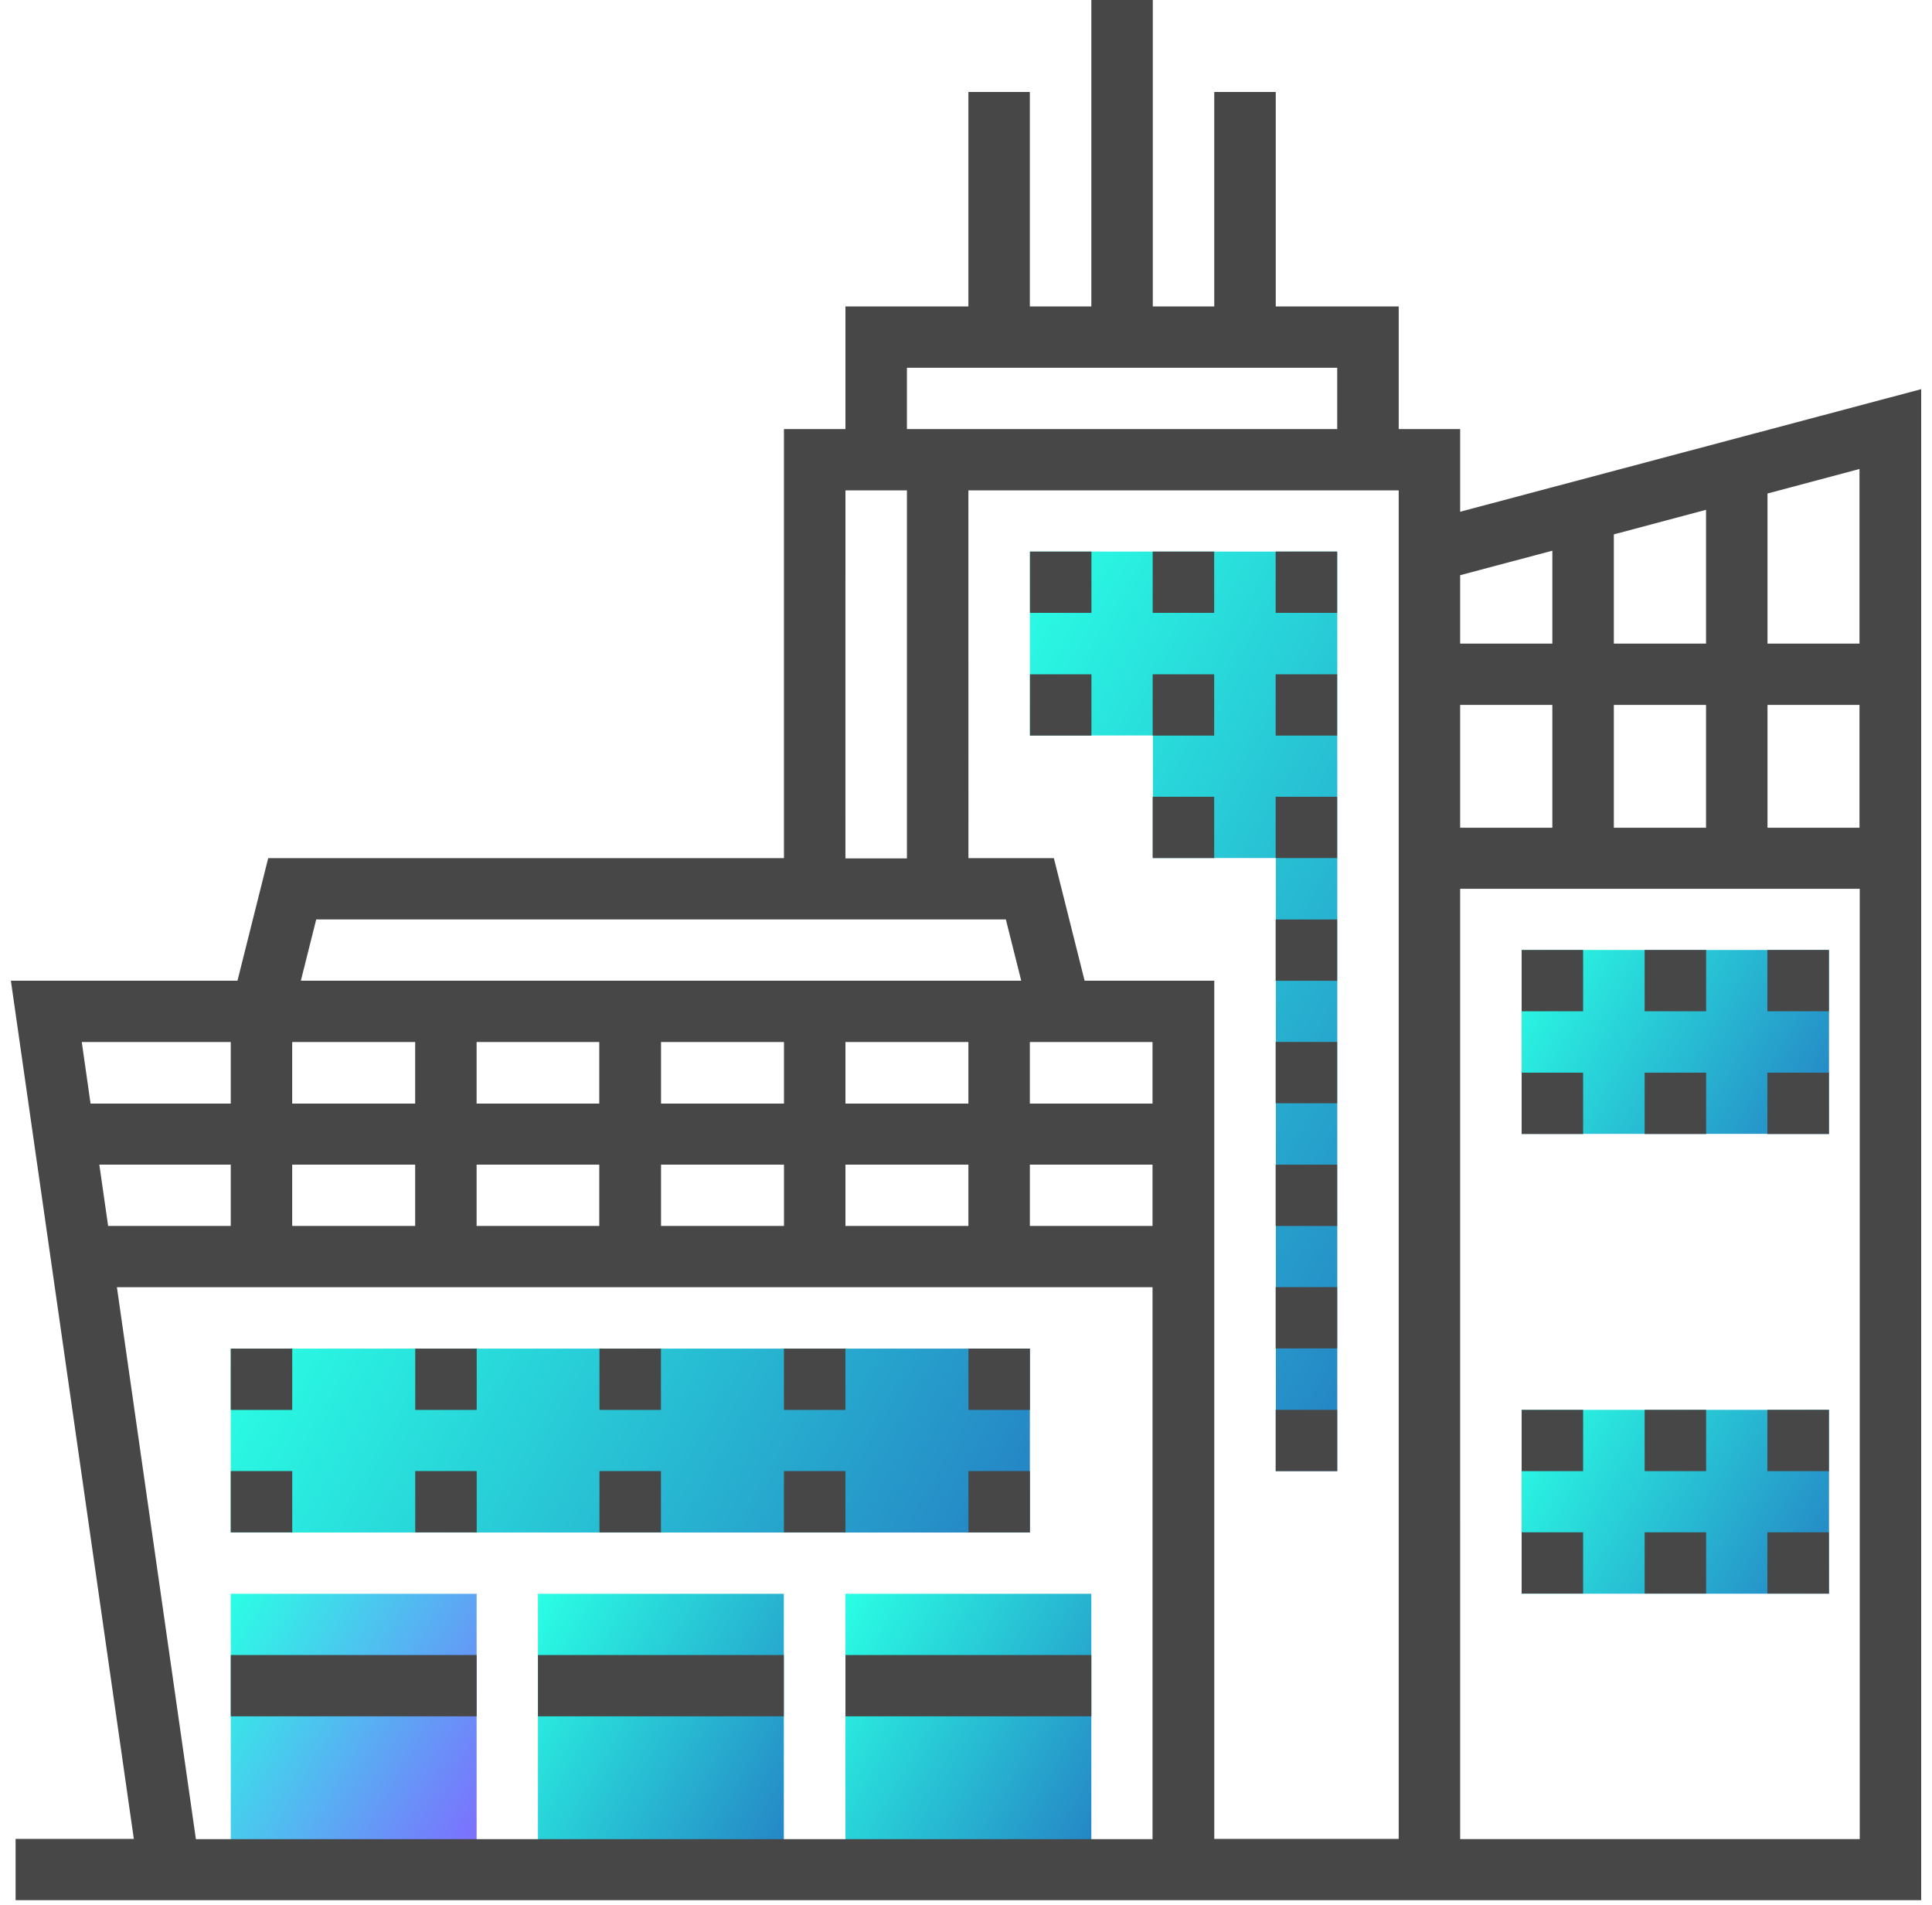
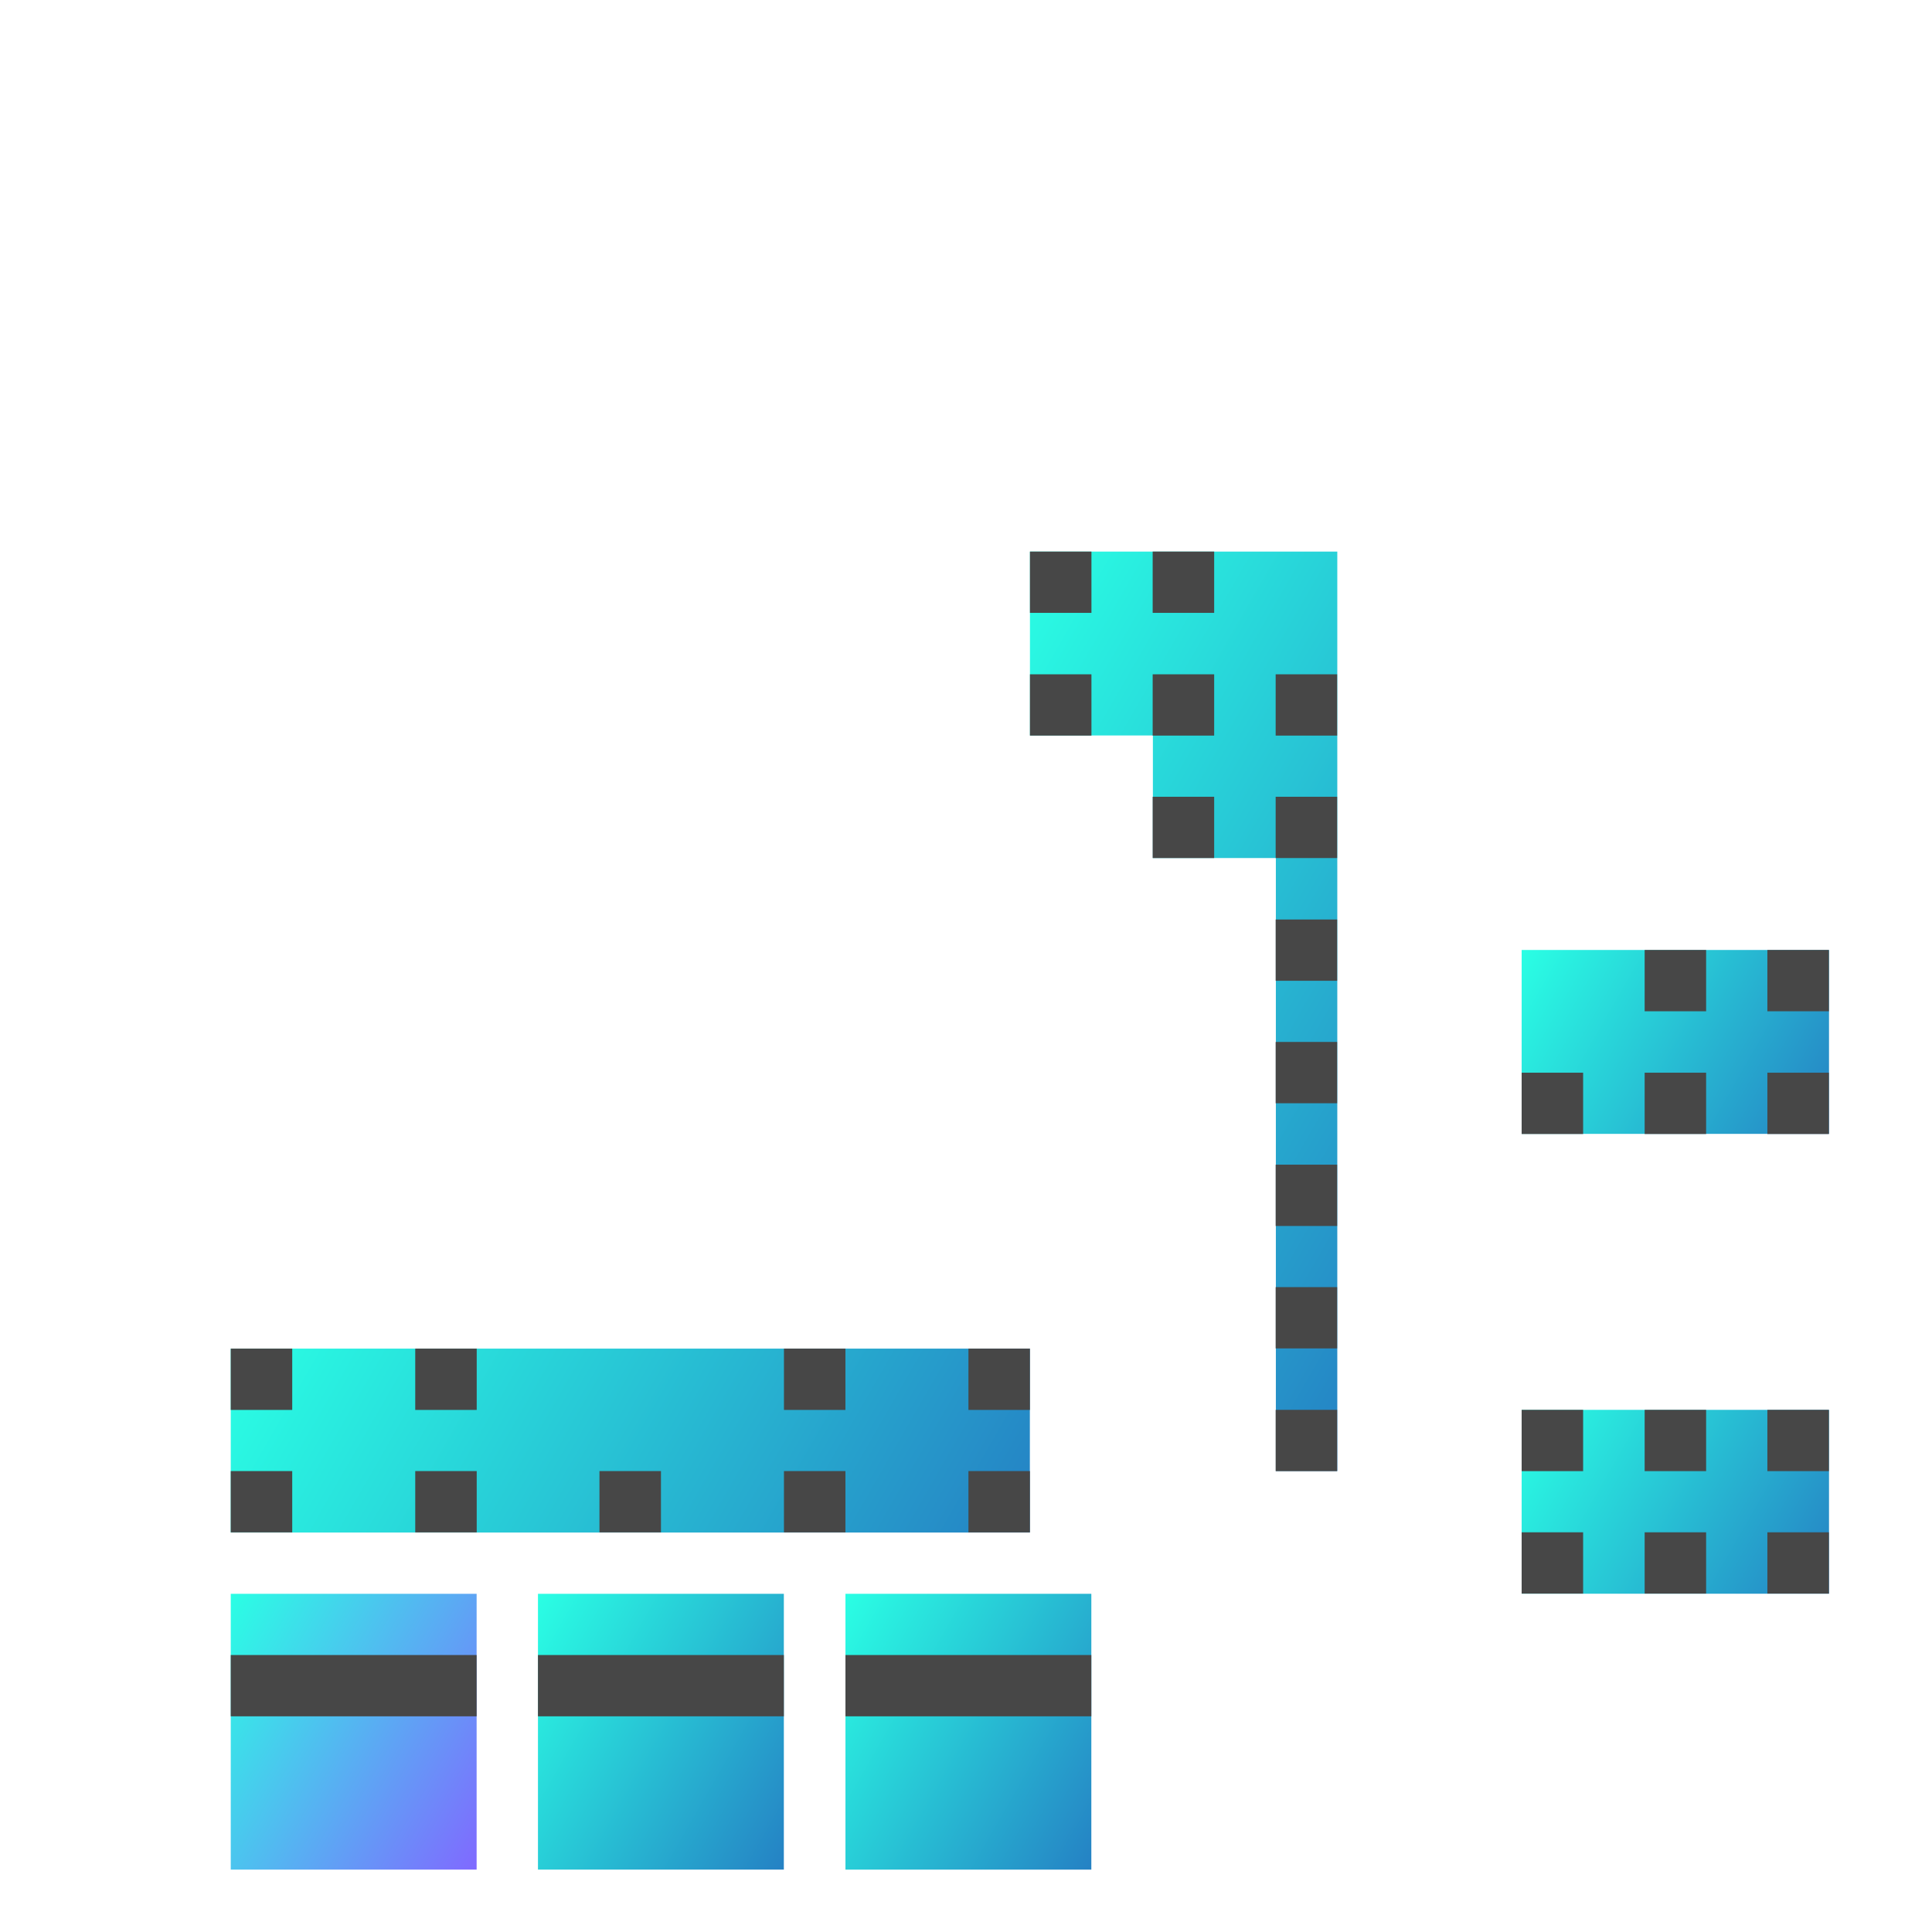
<svg xmlns="http://www.w3.org/2000/svg" xmlns:ns1="http://sodipodi.sourceforge.net/DTD/sodipodi-0.dtd" xmlns:ns2="http://www.inkscape.org/namespaces/inkscape" xmlns:xlink="http://www.w3.org/1999/xlink" width="71" height="70" viewBox="0 0 71 70" version="1.1" id="svg280" ns1:docname="factory.svg" ns2:version="1.0.2 (e86c870879, 2021-01-15)">
  <ns1:namedview pagecolor="#ffffff" bordercolor="#666666" borderopacity="1" objecttolerance="10" gridtolerance="10" guidetolerance="10" ns2:pageopacity="0" ns2:pageshadow="2" ns2:window-width="2556" ns2:window-height="1154" id="namedview282" showgrid="false" ns2:zoom="8.8285714" ns2:cx="35.5" ns2:cy="35" ns2:window-x="1228" ns2:window-y="20" ns2:window-maximized="0" ns2:current-layer="g276" />
  <defs id="defs86">
    <linearGradient id="linearGradient2574" x1="228.41" x2="239.58" y1="874.42" y2="880.85" gradientUnits="userSpaceOnUse">
      <stop offset="0" stop-color="#2affe4" id="stop2570" />
      <stop offset="1" stop-color="#8069ff" id="stop2572" style="stop-color:#2581c4;stop-opacity:1" />
    </linearGradient>
    <path id="7y84b" d="M240.77 882.706h9.036V872.57h-9.036z" />
    <path id="7y84d" d="M229.48 882.706h9.036V872.57h-9.036z" />
    <path id="7y84f" d="M252.07 882.706h9.036V872.57h-9.036z" />
    <path id="7y84h" d="M229.48 870.318h29.367v-6.758H229.48z" />
    <path id="7y84a" d="M258.85 834.27v6.757h4.518v4.505h4.519v22.526h2.258V834.27z" />
    <path id="7y84l" d="M276.92 855.668h11.295v-6.758H276.92z" />
    <path id="7y84n" d="M276.92 872.567h11.295v-6.757H276.92z" />
-     <path id="7y84p" d="M225.296 861.303h38.059v20.283h-35.156zm-.646-4.505h4.83v2.253h-4.507zm7.088 0h4.519v2.253h-4.519zm6.777 0h4.508v2.253h-4.508zm6.778 0h4.518v2.253h-4.518zm6.777 0h4.518v2.253h-4.518zm6.777 0h4.508v2.253h-4.508zm-34.842-4.505h5.475v2.263h-5.152zm7.733 0h4.519v2.263h-4.519zm6.777 0h4.508v2.263h-4.508zm6.778 0h4.518v2.263h-4.518zm6.777 0h4.518v2.263h-4.518zm6.777 0h4.508v2.263h-4.508zm-26.226-4.505h25.344l.565 2.252h-26.474zm42.039-1.127h14.684v34.924H274.66zm0-6.757h3.388v4.515h-3.388zm5.648 0h3.388v4.515h-3.388zm5.647 0h3.38v4.515h-3.38zm-11.295-4.766l3.388-.901v3.415h-3.388zm5.648-1.501l3.388-.902v4.917h-3.388zm-28.238-1.616h2.259v13.524h-2.26zm4.518 0h15.814v49.555h-6.778V850.04h-4.765l-1.13-4.505h-3.14zm29.367.114l3.38-.901v6.418h-3.38zm-31.626-4.62h15.813v2.253h-15.813zM261.106 814v11.262h-2.26v-7.883h-2.258v7.883h-4.518v4.506h-2.26v15.767h-18.953l-1.13 4.505H221.4l4.518 31.536h-4.345v2.252h70.03v-55.527l-16.943 4.505v-3.039h-2.258v-4.505h-4.519v-7.883h-2.26v7.883h-2.258V814z" />
    <path id="7y84q" d="M229.48 865.813h2.259v-2.253h-2.259z" />
    <path id="7y84r" d="M236.26 865.813h2.259v-2.253h-2.259z" />
-     <path id="7y84s" d="M243.03 865.813h2.26v-2.253h-2.26z" />
    <path id="7y84t" d="M249.81 865.813h2.259v-2.253h-2.259z" />
    <path id="7y84u" d="M256.59 865.813h2.259v-2.253h-2.259z" />
    <path id="7y84v" d="M229.48 870.313h2.259v-2.253h-2.259z" />
    <path id="7y84w" d="M236.26 870.313h2.259v-2.253h-2.259z" />
    <path id="7y84x" d="M243.03 870.313h2.26v-2.253h-2.26z" />
    <path id="7y84y" d="M249.81 870.313h2.259v-2.253h-2.259z" />
    <path id="7y84z" d="M256.59 870.313h2.259v-2.253h-2.259z" />
    <path id="7y84A" d="M258.85 836.522h2.26v-2.252h-2.26z" />
    <path id="7y84B" d="M263.36 836.522h2.26v-2.252h-2.26z" />
-     <path id="7y84C" d="M267.88 836.522h2.259v-2.252h-2.259z" />
    <path id="7y84D" d="M258.85 841.032h2.26v-2.252h-2.26z" />
    <path id="7y84E" d="M263.36 841.032h2.26v-2.252h-2.26z" />
    <path id="7y84F" d="M267.88 841.032h2.259v-2.252h-2.259z" />
-     <path id="7y84G" d="M276.92 851.163h2.259v-2.253h-2.259z" />
    <path id="7y84H" d="M281.44 851.163h2.259v-2.253h-2.259z" />
    <path id="7y84I" d="M285.95 851.163h2.26v-2.253h-2.26z" />
    <path id="7y84J" d="M276.92 855.673h2.259v-2.253h-2.259z" />
    <path id="7y84K" d="M281.44 855.673h2.259v-2.253h-2.259z" />
    <path id="7y84L" d="M285.95 855.673h2.26v-2.253h-2.26z" />
    <path id="7y84M" d="M276.92 868.062h2.259v-2.252h-2.259z" />
    <path id="7y84N" d="M281.44 868.062h2.259v-2.252h-2.259z" />
    <path id="7y84O" d="M285.95 868.062h2.26v-2.252h-2.26z" />
    <path id="7y84P" d="M276.92 872.562h2.259v-2.252h-2.259z" />
    <path id="7y84Q" d="M281.44 872.562h2.259v-2.252h-2.259z" />
    <path id="7y84R" d="M285.95 872.562h2.26v-2.252h-2.26z" />
    <path id="7y84S" d="M263.36 845.532h2.26v-2.252h-2.26z" />
    <path id="7y84T" d="M267.88 845.532h2.259v-2.252h-2.259z" />
    <path id="7y84U" d="M267.88 850.042h2.259v-2.252h-2.259z" />
    <path id="7y84V" d="M267.88 854.543h2.259v-2.253h-2.259z" />
    <path id="7y84W" d="M267.88 859.053h2.259V856.8h-2.259z" />
    <path id="7y84X" d="M267.88 863.552h2.259V861.3h-2.259z" />
    <path id="7y84Y" d="M267.88 868.062h2.259v-2.252h-2.259z" />
    <path id="7y84Z" d="M229.48 877.072h9.036v-2.252h-9.036z" />
    <path id="7y84aa" d="M240.77 877.072h9.036v-2.252h-9.036z" />
    <path id="7y84ab" d="M252.07 877.072h9.036v-2.252h-9.036z" />
    <linearGradient id="7y84c" x1="239.7" x2="250.88" y1="874.42" y2="880.85" gradientUnits="userSpaceOnUse" xlink:href="#7y84e">
      <stop offset="0" stop-color="#2affe4" id="stop48" />
      <stop offset="1" stop-color="#8069ff" id="stop50" style="stop-color:#2581c4;stop-opacity:1" />
    </linearGradient>
    <linearGradient id="7y84e" x1="228.41" x2="239.58" y1="874.42" y2="880.85" gradientUnits="userSpaceOnUse" xlink:href="#linearGradient2574">
      <stop offset="0" stop-color="#2affe4" id="stop53" />
      <stop offset="1" stop-color="#8069ff" id="stop55" />
    </linearGradient>
    <linearGradient id="7y84g" x1="251" x2="262.17" y1="874.42" y2="880.85" gradientUnits="userSpaceOnUse">
      <stop offset="0" stop-color="#2affe4" id="stop58" />
      <stop offset="1" stop-color="#8069ff" id="stop60" style="stop-color:#2581c4;stop-opacity:1" />
    </linearGradient>
    <linearGradient id="7y84i" x1="231.68" x2="256.65" y1="859.76" y2="874.11" gradientUnits="userSpaceOnUse">
      <stop offset="0" stop-color="#2affe4" id="stop63" />
      <stop offset="1" stop-color="#8069ff" id="stop65" style="stop-color:#2581c4;stop-opacity:1" />
    </linearGradient>
    <linearGradient id="7y84k" x1="254.06" x2="277.19" y1="842.55" y2="855.88" gradientUnits="userSpaceOnUse">
      <stop offset="0" stop-color="#2affe4" id="stop68" />
      <stop offset="1" stop-color="#8069ff" id="stop70" style="stop-color:#2581c4;stop-opacity:1" />
    </linearGradient>
    <linearGradient id="7y84m" x1="276.86" x2="288.27" y1="849.01" y2="855.57" gradientUnits="userSpaceOnUse">
      <stop offset="0" stop-color="#2affe4" id="stop73" />
      <stop offset="1" stop-color="#8069ff" id="stop75" style="stop-color:#2581c4;stop-opacity:1" />
    </linearGradient>
    <linearGradient id="7y84o" x1="276.86" x2="288.27" y1="865.91" y2="872.47" gradientUnits="userSpaceOnUse">
      <stop offset="0" stop-color="#2affe4" id="stop78" />
      <stop offset="1" stop-color="#8069ff" id="stop80" style="stop-color:#2581c4;stop-opacity:1" />
    </linearGradient>
    <clipPath id="7y84j">
      <use xlink:href="#7y84a" id="use83" />
    </clipPath>
  </defs>
  <g id="g278">
    <g transform="translate(-221 -814)" id="g276">
      <g id="g90">
        <use fill="url(#7y84c)" xlink:href="#7y84b" id="use88" style="fill-opacity:1.0" />
      </g>
      <g id="g94">
        <use fill="url(#7y84e)" xlink:href="#7y84d" id="use92" />
      </g>
      <g id="g98">
        <use fill="url(#7y84g)" xlink:href="#7y84f" id="use96" />
      </g>
      <g id="g102">
        <use fill="url(#7y84i)" xlink:href="#7y84h" id="use100" />
      </g>
      <g id="g110">
        <g id="g104" />
        <g clip-path="url(#7y84j)" id="g108">
          <use fill="url(#7y84k)" xlink:href="#7y84a" id="use106" />
        </g>
      </g>
      <g id="g114">
        <use fill="url(#7y84m)" xlink:href="#7y84l" id="use112" />
      </g>
      <g id="g118">
        <use fill="url(#7y84o)" xlink:href="#7y84n" id="use116" />
      </g>
      <g id="g122">
        <use fill="#474747" xlink:href="#7y84p" id="use120" />
      </g>
      <g id="g126">
        <use fill="#474747" xlink:href="#7y84q" id="use124" />
      </g>
      <g id="g130">
        <use fill="#474747" xlink:href="#7y84r" id="use128" />
      </g>
      <g id="g134">
        <use fill="#474747" xlink:href="#7y84s" id="use132" />
      </g>
      <g id="g138">
        <use fill="#474747" xlink:href="#7y84t" id="use136" />
      </g>
      <g id="g142">
        <use fill="#474747" xlink:href="#7y84u" id="use140" />
      </g>
      <g id="g146">
        <use fill="#474747" xlink:href="#7y84v" id="use144" />
      </g>
      <g id="g150">
        <use fill="#474747" xlink:href="#7y84w" id="use148" />
      </g>
      <g id="g154">
        <use fill="#474747" xlink:href="#7y84x" id="use152" />
      </g>
      <g id="g158">
        <use fill="#474747" xlink:href="#7y84y" id="use156" />
      </g>
      <g id="g162">
        <use fill="#474747" xlink:href="#7y84z" id="use160" />
      </g>
      <g id="g166">
        <use fill="#474747" xlink:href="#7y84A" id="use164" />
      </g>
      <g id="g170">
        <use fill="#474747" xlink:href="#7y84B" id="use168" />
      </g>
      <g id="g174">
        <use fill="#474747" xlink:href="#7y84C" id="use172" />
      </g>
      <g id="g178">
        <use fill="#474747" xlink:href="#7y84D" id="use176" />
      </g>
      <g id="g182">
        <use fill="#474747" xlink:href="#7y84E" id="use180" />
      </g>
      <g id="g186">
        <use fill="#474747" xlink:href="#7y84F" id="use184" />
      </g>
      <g id="g190">
        <use fill="#474747" xlink:href="#7y84G" id="use188" />
      </g>
      <g id="g194">
        <use fill="#474747" xlink:href="#7y84H" id="use192" />
      </g>
      <g id="g198">
        <use fill="#474747" xlink:href="#7y84I" id="use196" />
      </g>
      <g id="g202">
        <use fill="#474747" xlink:href="#7y84J" id="use200" />
      </g>
      <g id="g206">
        <use fill="#474747" xlink:href="#7y84K" id="use204" />
      </g>
      <g id="g210">
        <use fill="#474747" xlink:href="#7y84L" id="use208" />
      </g>
      <g id="g214">
        <use fill="#474747" xlink:href="#7y84M" id="use212" />
      </g>
      <g id="g218">
        <use fill="#474747" xlink:href="#7y84N" id="use216" />
      </g>
      <g id="g222">
        <use fill="#474747" xlink:href="#7y84O" id="use220" />
      </g>
      <g id="g226">
        <use fill="#474747" xlink:href="#7y84P" id="use224" />
      </g>
      <g id="g230">
        <use fill="#474747" xlink:href="#7y84Q" id="use228" />
      </g>
      <g id="g234">
        <use fill="#474747" xlink:href="#7y84R" id="use232" />
      </g>
      <g id="g238">
        <use fill="#474747" xlink:href="#7y84S" id="use236" />
      </g>
      <g id="g242">
        <use fill="#474747" xlink:href="#7y84T" id="use240" />
      </g>
      <g id="g246">
        <use fill="#474747" xlink:href="#7y84U" id="use244" />
      </g>
      <g id="g250">
        <use fill="#474747" xlink:href="#7y84V" id="use248" />
      </g>
      <g id="g254">
        <use fill="#474747" xlink:href="#7y84W" id="use252" />
      </g>
      <g id="g258">
        <use fill="#474747" xlink:href="#7y84X" id="use256" />
      </g>
      <g id="g262">
        <use fill="#474747" xlink:href="#7y84Y" id="use260" />
      </g>
      <g id="g266">
        <use fill="#474747" xlink:href="#7y84Z" id="use264" />
      </g>
      <g id="g270">
        <use fill="#474747" xlink:href="#7y84aa" id="use268" />
      </g>
      <g id="g274">
        <use fill="#474747" xlink:href="#7y84ab" id="use272" />
      </g>
    </g>
  </g>
</svg>